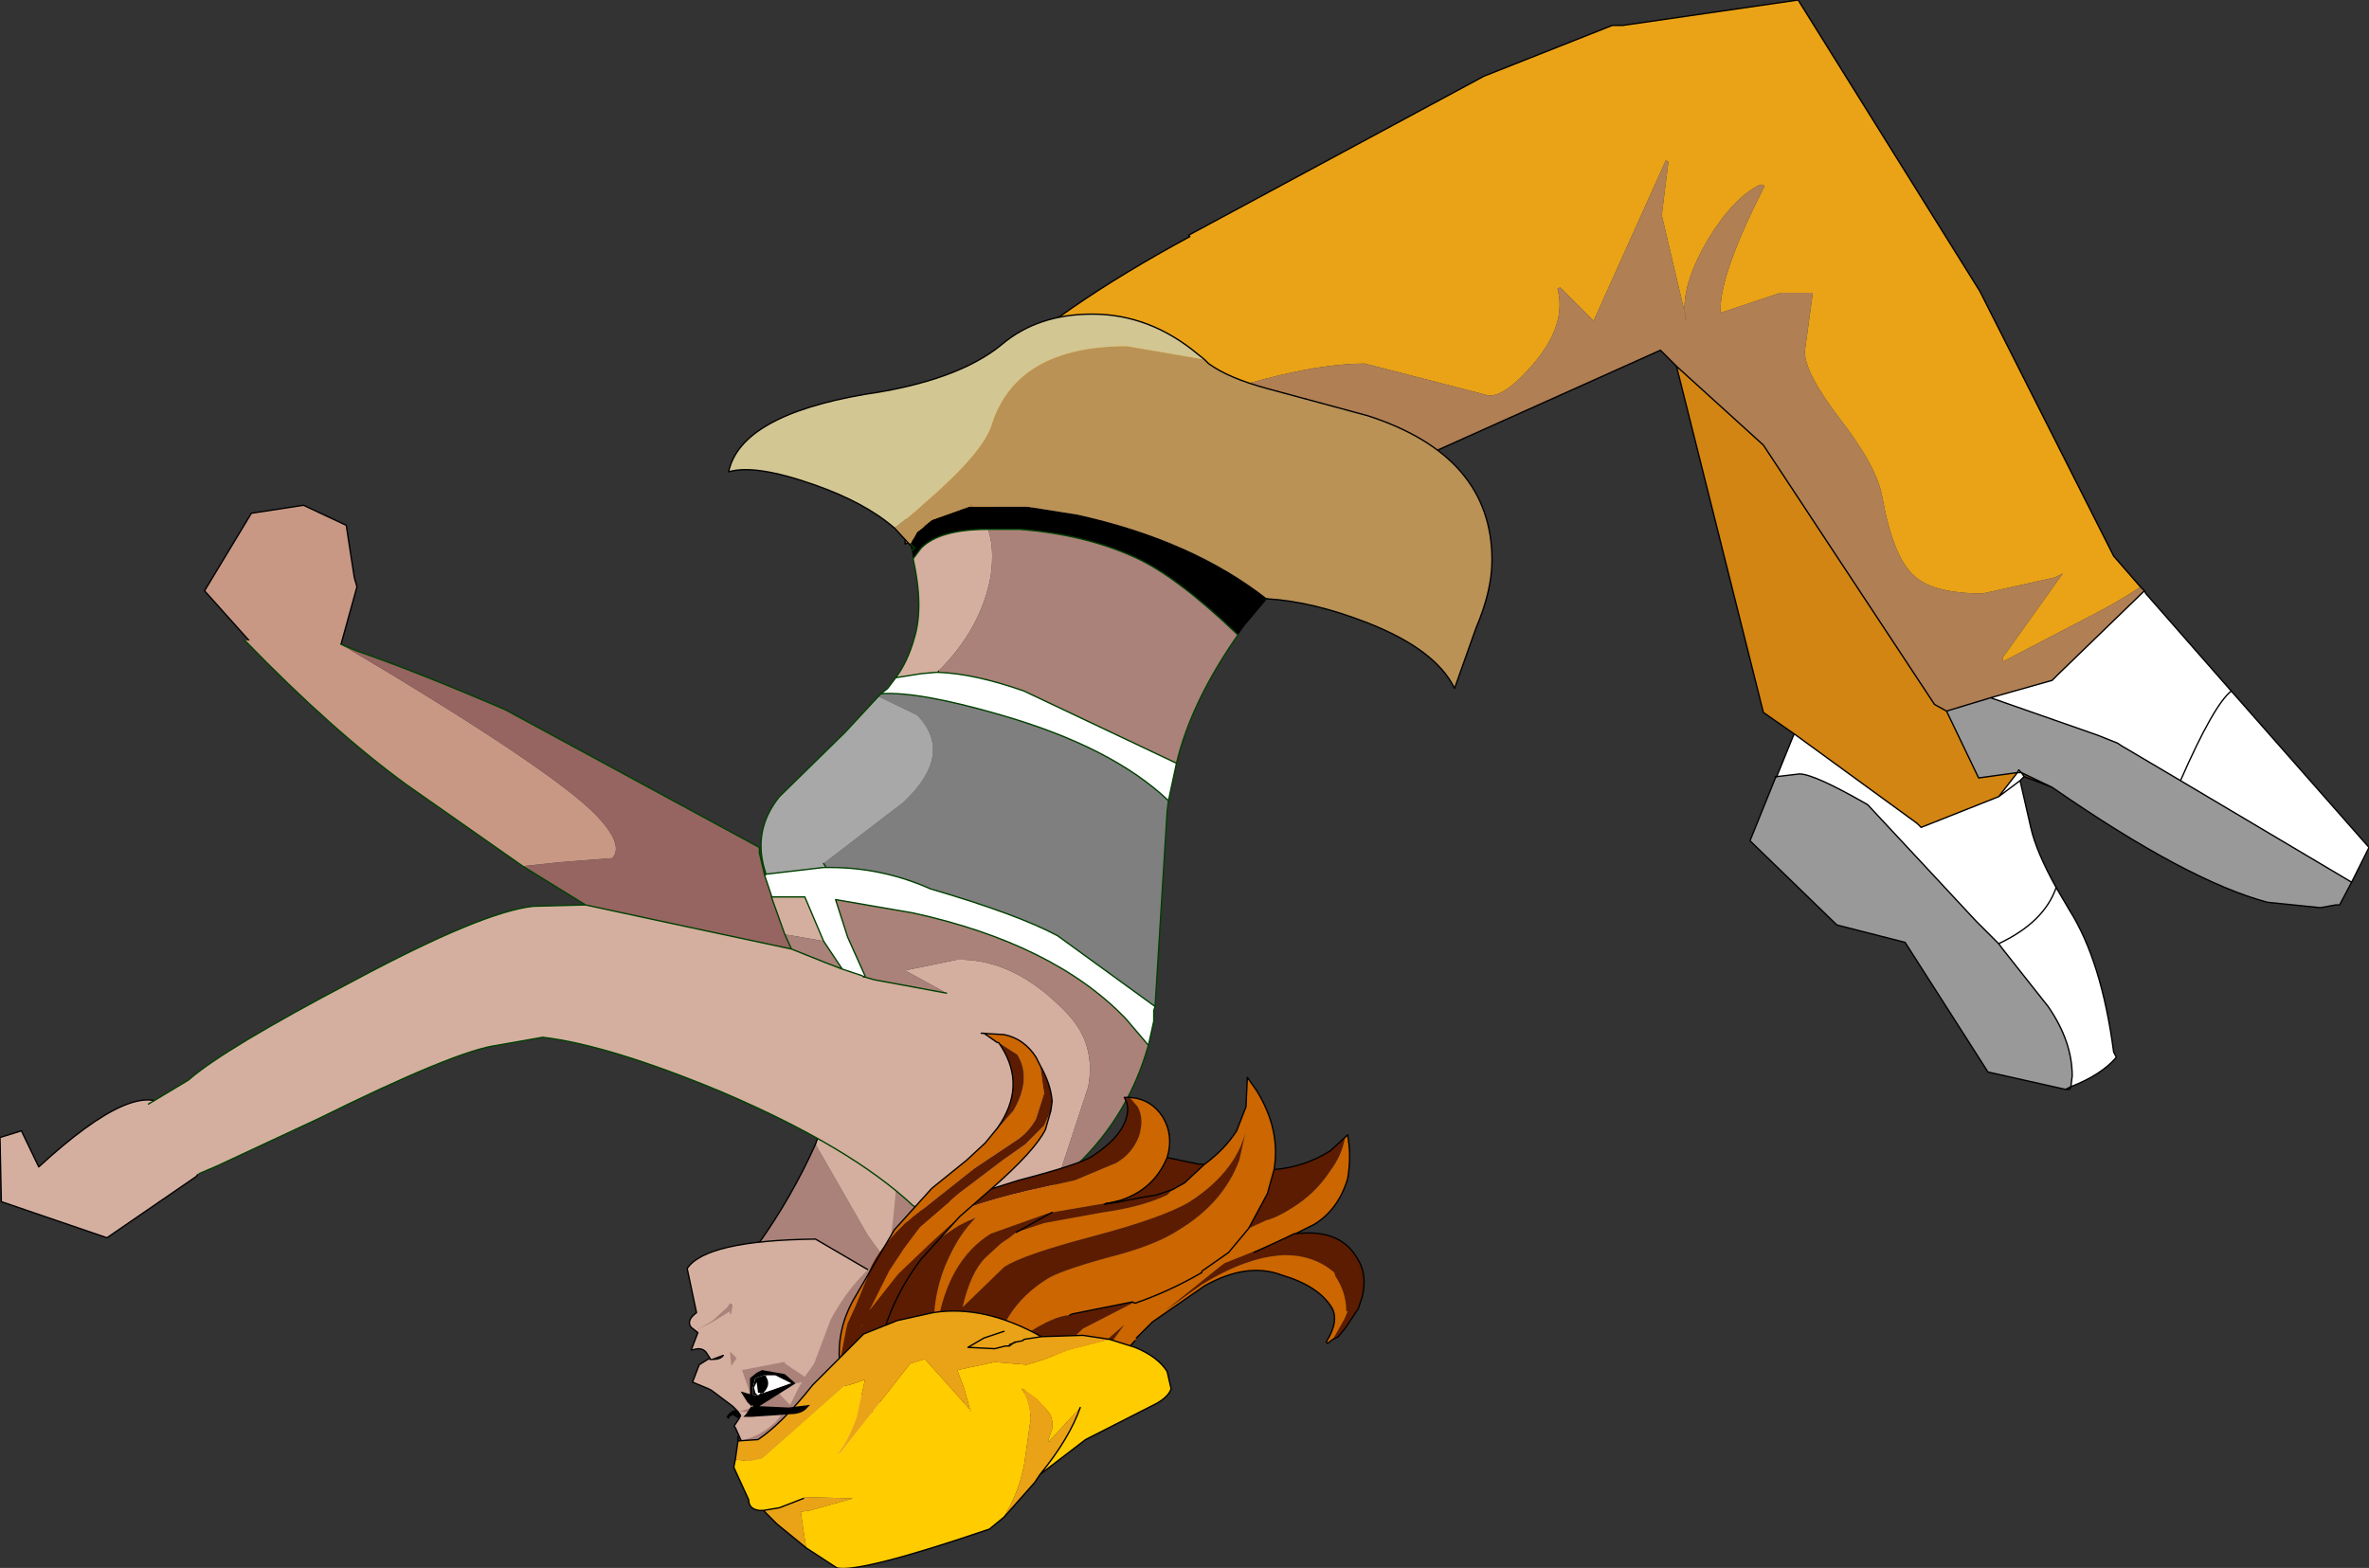
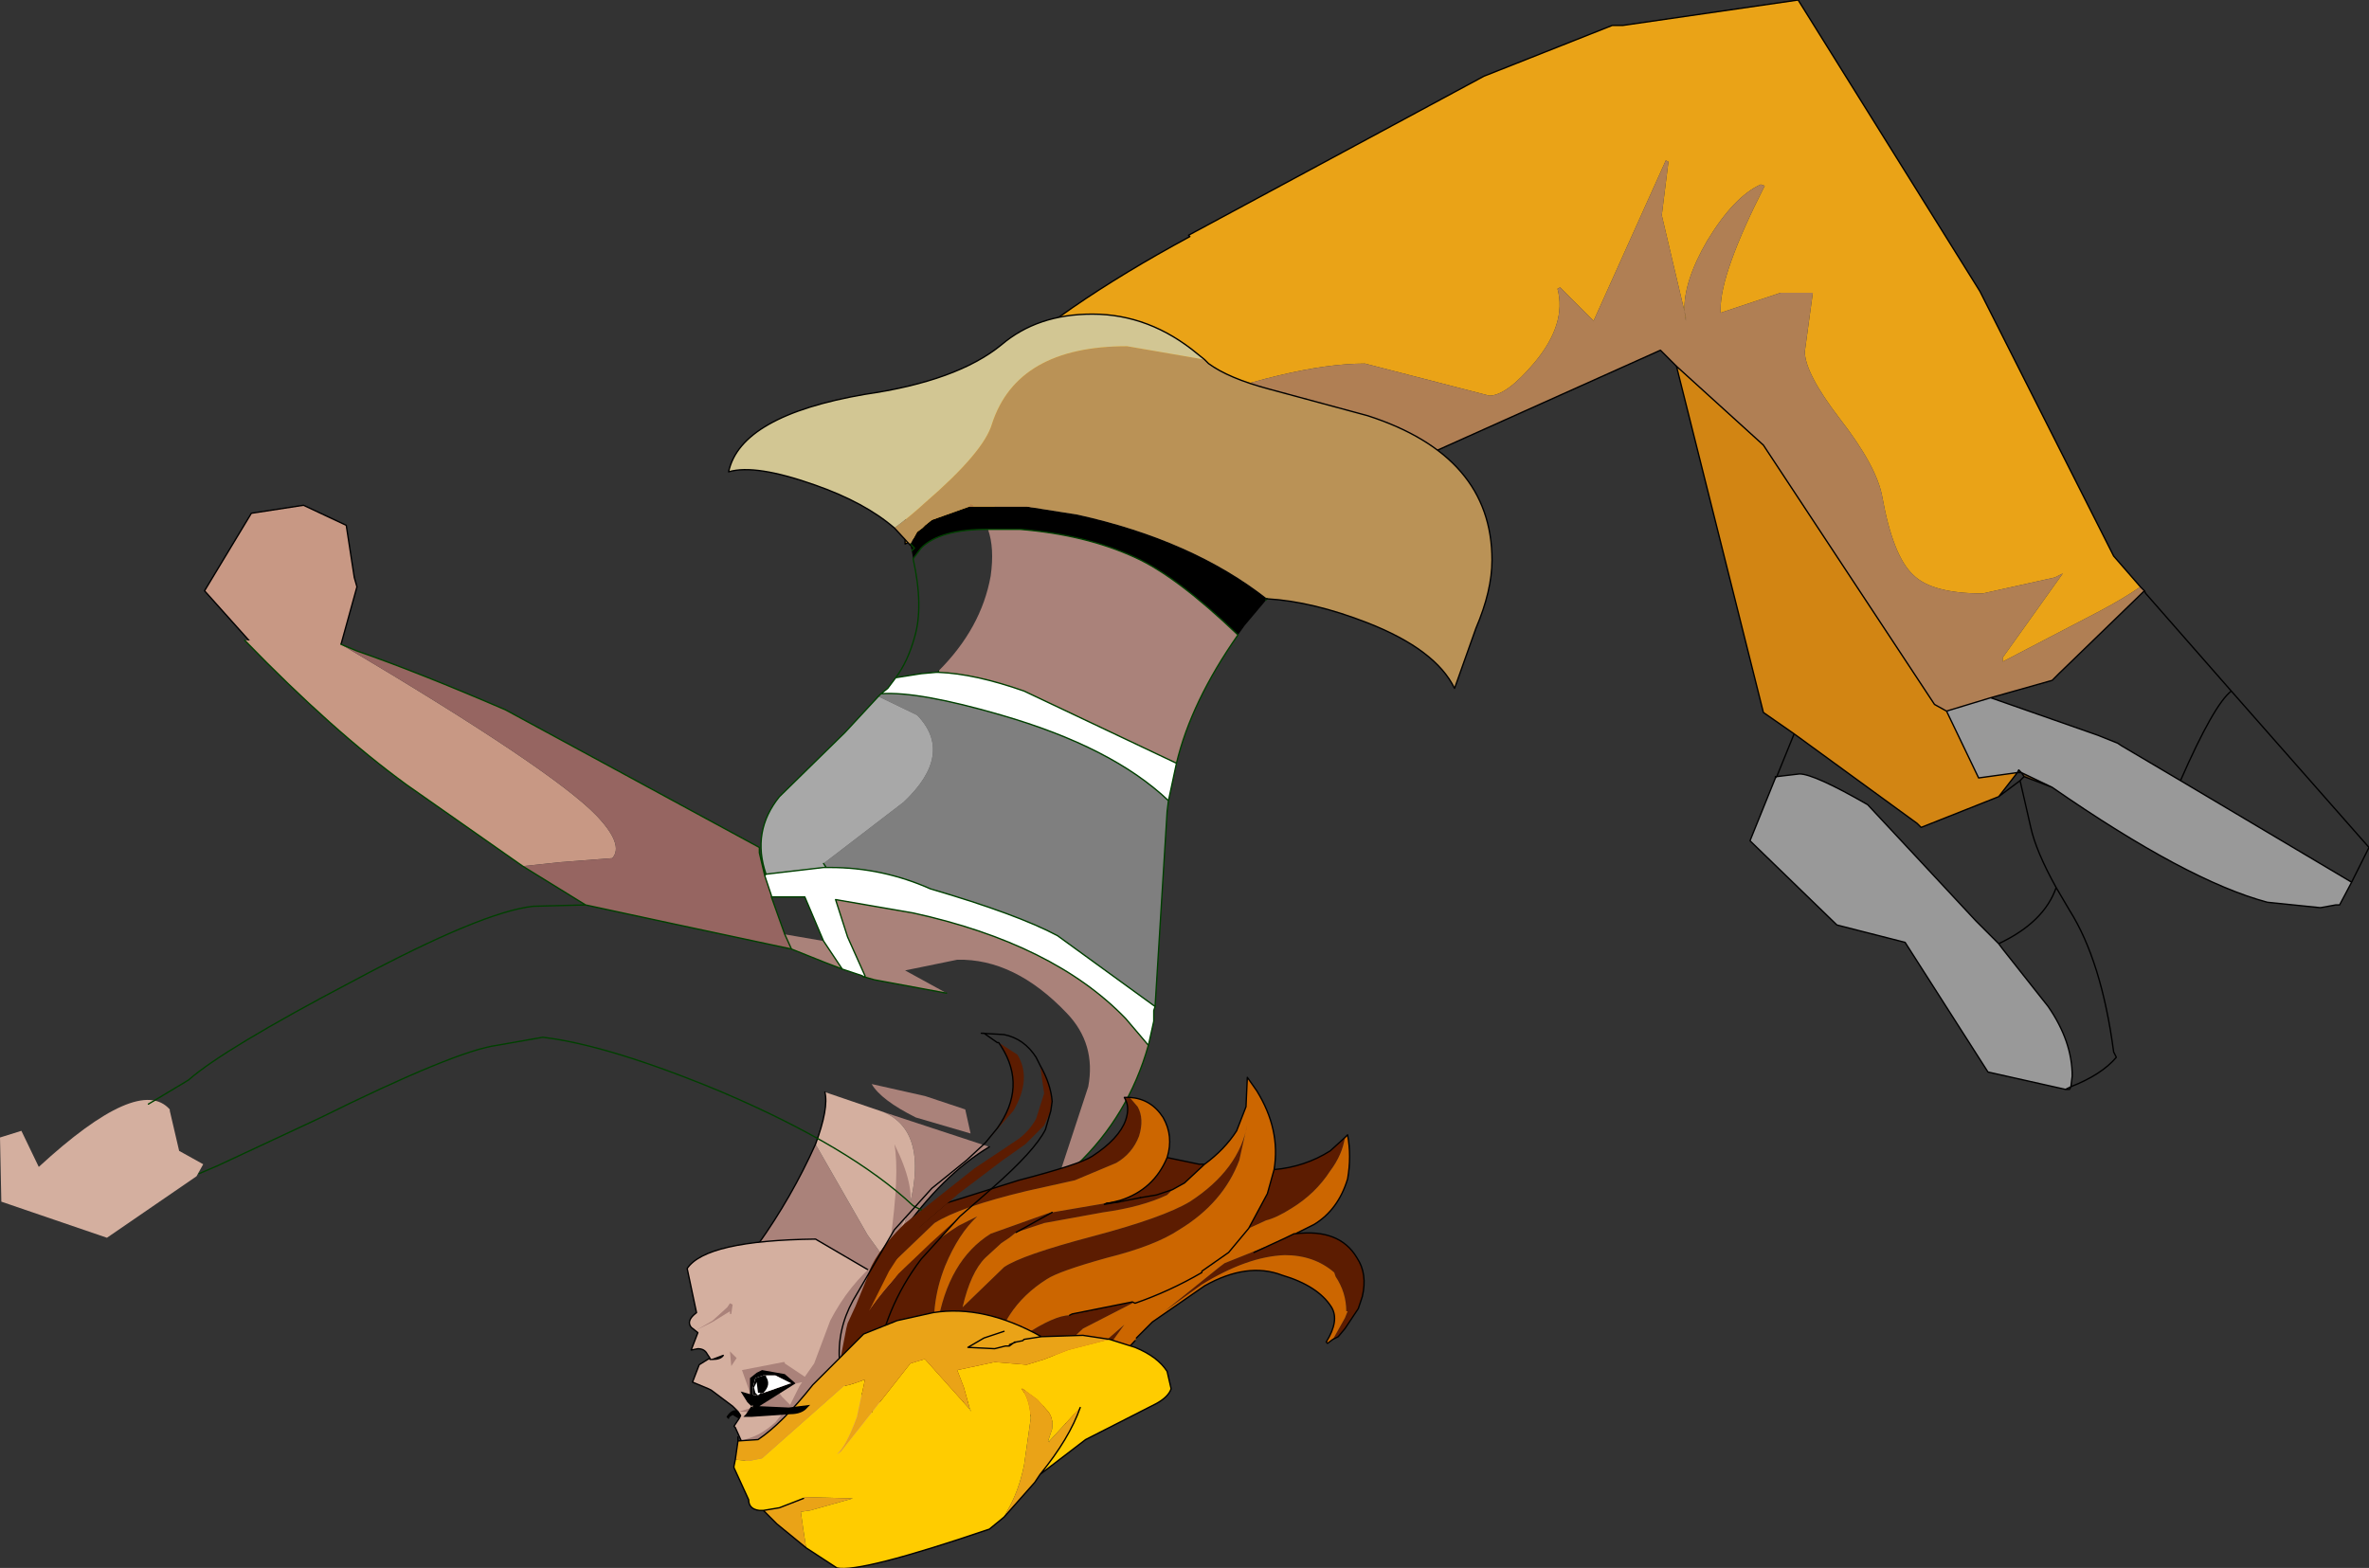
<svg xmlns="http://www.w3.org/2000/svg" height="58.65px" width="88.6px">
  <rect width="100%" height="100%" fill="#333333" stroke="none" />
  <g transform="matrix(1.0, 0.0, 0.0, 1.0, 97.55, 156.45)">
    <path d="M-63.85 -110.3 Q-62.55 -114.0 -64.5 -114.85 L-60.55 -113.55 Q-62.3 -112.5 -63.85 -110.3 M-67.05 -113.65 L-65.1 -110.25 -64.45 -109.35 -65.15 -108.15 -69.2 -109.9 Q-67.95 -111.65 -67.05 -113.65" fill="#aa827a" fill-rule="evenodd" stroke="none" />
    <path d="M-63.85 -110.3 L-64.45 -109.35 -65.1 -110.25 -67.05 -113.65 Q-66.55 -115.0 -66.7 -115.6 L-64.5 -114.85 Q-62.55 -114.0 -63.85 -110.3" fill="#d4af9f" fill-rule="evenodd" stroke="none" />
    <path d="M-64.45 -109.35 L-63.85 -110.3 Q-62.3 -112.5 -60.55 -113.55 M-64.45 -109.35 L-65.15 -108.15 -69.2 -109.9" fill="none" stroke="#000000" stroke-linecap="round" stroke-linejoin="round" stroke-width="0.05" />
    <path d="M-66.7 -115.6 Q-66.55 -115.0 -67.05 -113.65 -67.95 -111.65 -69.2 -109.9" fill="none" stroke="#000000" stroke-linecap="round" stroke-linejoin="round" stroke-width="0.05" />
    <path d="M-61.25 -114.05 L-63.3 -114.65 Q-64.6 -115.3 -64.95 -115.9 L-62.95 -115.45 -61.45 -114.95 -61.25 -114.05 M-63.55 -111.15 L-63.9 -110.45 -64.15 -110.1 Q-64.15 -110.1 -64.25 -110.05 -63.9 -112.55 -64.1 -113.65 -63.3 -112.05 -63.55 -111.15" fill="#aa827a" fill-rule="evenodd" stroke="none" />
    <path d="M-70.35 -103.45 Q-70.15 -103.75 -69.95 -103.65 L-69.85 -103.5 -69.9 -103.4 -70.15 -103.55 -70.3 -103.45 -70.35 -103.45" fill="#000000" fill-rule="evenodd" stroke="none" />
    <path d="M-68.35 -100.85 L-68.7 -101.1 -68.75 -101.15 -69.35 -101.6 -69.6 -102.05 -70.05 -103.05 -70.1 -103.1 -69.9 -103.4 -69.85 -103.5 -69.95 -103.65 -70.15 -103.85 -70.55 -104.15 -70.95 -104.45 -71.05 -104.5 -71.65 -104.75 -71.4 -105.4 -71.0 -105.65 -71.1 -105.8 Q-71.2 -106.0 -71.45 -106.0 L-71.7 -105.95 -71.45 -106.6 -71.7 -106.8 Q-71.9 -107.05 -71.5 -107.35 L-71.85 -109.0 Q-71.15 -110.05 -67.05 -110.1 L-63.8 -108.2 -64.25 -103.05 -68.35 -100.85 M-70.9 -105.6 Q-70.6 -105.6 -70.5 -105.75 L-70.9 -105.6 -71.0 -105.6 -71.0 -105.65 -71.0 -105.6 -70.9 -105.6 -70.5 -105.75 Q-70.6 -105.6 -70.9 -105.6" fill="#d4af9f" fill-rule="evenodd" stroke="none" />
    <path d="M-68.35 -100.85 L-68.45 -100.75 M-68.35 -100.85 L-64.25 -103.05 -63.8 -108.2 M-64.1 -103.15 L-64.25 -103.05" fill="none" stroke="#000000" stroke-linecap="round" stroke-linejoin="round" stroke-width="0.05" />
    <path d="M-69.9 -103.4 L-70.1 -103.1 -70.05 -103.05 -69.6 -102.05 -69.35 -101.6 -68.75 -101.15 -68.7 -101.1 -68.35 -100.85 M-63.8 -108.2 L-67.05 -110.1 Q-71.15 -110.05 -71.85 -109.0 L-71.5 -107.35 Q-71.9 -107.05 -71.7 -106.8 L-71.45 -106.6 -71.7 -105.95 -71.45 -106.0 Q-71.2 -106.0 -71.1 -105.8 L-71.0 -105.65 -71.0 -105.6 -70.9 -105.6 -70.5 -105.75 Q-70.6 -105.6 -70.9 -105.6 M-69.95 -103.65 Q-70.15 -103.75 -70.35 -103.45 L-70.3 -103.4 -70.3 -103.45 -70.15 -103.55 -69.9 -103.4 -69.85 -103.5 -69.95 -103.65 -70.15 -103.85 -70.55 -104.15 -70.95 -104.45 -71.05 -104.5 -71.65 -104.75 -71.4 -105.4 -71.0 -105.65" fill="none" stroke="#000000" stroke-linecap="round" stroke-linejoin="round" stroke-width="0.05" />
    <path d="M-70.55 -105.8 L-70.95 -105.7 -70.55 -105.8 M-70.25 -105.9 L-70.0 -105.65 -70.2 -105.35 -70.25 -105.9" fill="#aa827a" fill-rule="evenodd" stroke="none" />
    <path d="M-71.5 -106.7 L-70.9 -107.05 -70.35 -107.55 -70.25 -107.7 -70.15 -107.65 -70.2 -107.3 -70.25 -107.3 -70.25 -107.4 -70.9 -107.0 -71.5 -106.7" fill="#aa827a" fill-rule="evenodd" stroke="none" />
    <path d="M-68.5 -103.8 L-69.15 -103.6 -69.9 -103.65 -69.25 -103.85 -69.25 -104.05 -69.45 -104.25 -69.45 -104.3 -69.5 -104.35 -69.8 -105.2 -68.25 -105.5 -68.2 -105.5 -68.2 -105.45 -67.45 -104.95 -67.1 -105.45 -66.5 -107.05 Q-65.8 -108.4 -64.7 -109.3 L-63.6 -108.25 -66.4 -102.5 -69.65 -101.7 -69.85 -102.55 -69.4 -102.7 Q-69.0 -102.85 -68.55 -103.25 L-68.15 -103.75 -68.2 -103.75 -68.5 -103.8 -68.55 -103.8 -68.5 -103.8 M-67.65 -104.6 L-67.55 -104.75 -68.25 -104.6 -68.45 -104.4 -68.3 -104.2 -68.0 -103.9 -67.65 -104.6" fill="#aa827a" fill-rule="evenodd" stroke="none" />
-     <path d="M-23.1 -130.35 L-20.8 -131.0 -20.5 -131.3 -20.55 -131.25 -17.35 -134.35 -17.3 -134.25 -14.1 -130.6 Q-14.75 -130.1 -16.0 -127.25 -14.75 -130.1 -14.1 -130.6 L-8.95 -124.75 -9.6 -123.45 -9.35 -123.95 -9.6 -123.45 -16.0 -127.25 -18.2 -128.55 -18.35 -128.65 -19.1 -128.95 -23.1 -130.35 M-21.85 -127.4 L-22.0 -127.25 -21.6 -125.5 Q-21.4 -124.6 -20.65 -123.25 L-20.15 -122.4 Q-18.95 -120.5 -18.5 -117.1 L-18.4 -116.9 Q-18.95 -116.25 -20.1 -115.8 L-20.05 -116.2 Q-20.05 -117.5 -20.95 -118.8 L-22.65 -120.95 -22.8 -121.15 -23.65 -122.0 -25.65 -124.15 -27.7 -126.35 Q-29.7 -127.5 -30.25 -127.5 L-31.1 -127.4 -30.45 -129.0 -25.85 -125.65 -25.7 -125.5 -22.8 -126.65 -22.1 -127.55 -22.05 -127.65 -21.95 -127.55 -22.1 -127.55 -21.95 -127.55 -21.85 -127.4 M-20.65 -123.25 Q-21.1 -121.95 -22.8 -121.15 -21.1 -121.95 -20.65 -123.25 M-22.0 -127.25 L-22.8 -126.65 -22.0 -127.25" fill="#ffffff" fill-rule="evenodd" stroke="none" />
    <path d="M-24.75 -129.85 L-23.1 -130.35 -19.1 -128.95 -18.35 -128.65 -18.2 -128.55 -18.35 -128.65 -18.2 -128.55 -16.0 -127.25 -9.6 -123.45 -10.05 -122.6 -10.2 -122.6 -10.75 -122.5 -10.8 -122.5 -12.75 -122.7 Q-15.75 -123.5 -20.8 -127.0 L-21.95 -127.55 -22.05 -127.65 -22.1 -127.55 -23.55 -127.35 -24.75 -129.85 M-20.1 -115.8 L-20.15 -115.7 -20.3 -115.7 -23.2 -116.35 -26.3 -121.2 -28.85 -121.85 -32.1 -125.0 -31.15 -127.35 -31.1 -127.4 -30.25 -127.5 Q-29.7 -127.5 -27.7 -126.35 L-25.65 -124.15 -23.65 -122.0 -22.8 -121.15 -22.65 -120.95 -20.95 -118.8 Q-20.05 -117.5 -20.05 -116.2 L-20.1 -115.8 -20.3 -115.7 -20.1 -115.8" fill="#999999" fill-rule="evenodd" stroke="none" />
    <path d="M-17.5 -134.5 Q-18.15 -134.05 -19.1 -133.55 L-22.65 -131.7 -22.65 -131.85 -20.4 -135.0 -20.7 -134.85 -23.4 -134.25 Q-25.3 -134.25 -26.0 -134.95 -26.75 -135.65 -27.15 -137.85 -27.35 -139.0 -28.75 -140.8 -30.05 -142.5 -30.05 -143.3 L-29.75 -145.5 -30.95 -145.5 -33.2 -144.75 -33.2 -144.9 Q-33.2 -146.25 -31.55 -149.5 L-31.7 -149.55 Q-32.7 -149.1 -33.7 -147.45 -34.6 -145.9 -34.55 -144.8 L-35.4 -148.4 -35.15 -150.4 -35.25 -150.45 -37.95 -144.45 -39.2 -145.7 -39.3 -145.65 Q-38.95 -144.35 -40.15 -142.9 -41.2 -141.65 -41.85 -141.65 L-46.5 -142.85 Q-49.25 -142.85 -54.0 -141.05 -58.45 -139.4 -60.6 -137.25 -62.25 -136.9 -63.7 -136.1 L-63.7 -137.3 Q-62.95 -142.25 -53.05 -147.6 L-53.1 -147.65 -42.05 -153.6 -37.25 -155.5 -36.85 -155.5 -30.3 -156.45 -23.5 -145.55 -18.5 -135.65 -17.5 -134.5 M-34.5 -144.45 L-34.55 -144.8 -34.5 -144.6 -34.5 -144.45" fill="#eaa317" fill-rule="evenodd" stroke="none" />
    <path d="M-20.8 -127.0 L-21.85 -127.4 -21.95 -127.55 -20.8 -127.0" fill="#694920" fill-rule="evenodd" stroke="none" />
    <path d="M-60.6 -137.25 Q-58.45 -139.4 -54.0 -141.05 -49.25 -142.85 -46.5 -142.85 L-41.85 -141.65 Q-41.2 -141.65 -40.15 -142.9 -38.95 -144.35 -39.3 -145.65 L-39.2 -145.7 -37.95 -144.45 -35.25 -150.45 -35.15 -150.4 -35.4 -148.4 -34.55 -144.8 Q-34.6 -145.9 -33.7 -147.45 -32.7 -149.1 -31.7 -149.55 L-31.55 -149.5 Q-33.2 -146.25 -33.2 -144.9 L-33.2 -144.75 -30.95 -145.5 -29.75 -145.5 -30.05 -143.3 Q-30.05 -142.5 -28.75 -140.8 -27.35 -139.0 -27.15 -137.85 -26.75 -135.65 -26.0 -134.95 -25.3 -134.25 -23.4 -134.25 L-20.7 -134.85 -20.4 -135.0 -22.65 -131.85 -22.65 -131.7 -19.1 -133.55 Q-18.15 -134.05 -17.5 -134.5 L-17.4 -134.4 -17.35 -134.35 -20.55 -131.25 -20.5 -131.3 -20.8 -131.0 -23.1 -130.35 -24.75 -129.85 -25.2 -130.1 -31.6 -139.8 -34.85 -142.75 -35.45 -143.35 -46.6 -138.35 -46.7 -138.55 -47.55 -138.65 -54.8 -137.5 -57.5 -137.6 -60.6 -137.25 M-34.5 -144.45 L-34.5 -144.6 -34.55 -144.8 -34.5 -144.45" fill="#b07f54" fill-rule="evenodd" stroke="none" />
    <path d="M-34.85 -142.75 L-31.6 -139.8 -25.2 -130.1 -24.75 -129.85 -23.55 -127.35 -22.1 -127.55 -22.8 -126.65 -25.7 -125.5 -25.85 -125.65 -30.45 -129.0 -31.6 -129.8 -34.85 -142.75" fill="#d28513" fill-rule="evenodd" stroke="none" />
    <path d="M-17.5 -134.5 L-18.5 -135.65 -23.5 -145.55 -30.3 -156.45 -36.85 -155.5 -37.25 -155.5 -42.05 -153.6 -53.1 -147.65 -53.05 -147.6 Q-62.95 -142.25 -63.7 -137.3 L-63.7 -136.1 Q-62.25 -136.9 -60.6 -137.25 L-57.5 -137.6 -54.8 -137.5 -47.55 -138.65 -46.7 -138.55 -46.6 -138.35 -35.45 -143.35 -34.85 -142.75 M-17.35 -134.35 L-17.4 -134.4 -17.5 -134.5" fill="none" stroke="#000000" stroke-linecap="round" stroke-linejoin="round" stroke-width="0.05" />
    <path d="M-34.85 -142.75 L-31.6 -139.8 -25.2 -130.1 -24.75 -129.85 -23.1 -130.35 -20.8 -131.0 -20.5 -131.3 -20.55 -131.25 -17.35 -134.35 -17.3 -134.25 -14.1 -130.6 -8.95 -124.75 -9.6 -123.45 -10.05 -122.6 -10.2 -122.6 -10.75 -122.5 -10.8 -122.5 -12.75 -122.7 Q-15.75 -123.5 -20.8 -127.0 L-21.85 -127.4 -22.0 -127.25 -21.6 -125.5 Q-21.4 -124.6 -20.65 -123.25 L-20.15 -122.4 Q-18.95 -120.5 -18.5 -117.1 L-18.4 -116.9 Q-18.95 -116.25 -20.1 -115.8 L-20.15 -115.7 -20.3 -115.7 -23.2 -116.35 -26.3 -121.2 -28.85 -121.85 -32.1 -125.0 -31.15 -127.35 -31.15 -127.4 -31.1 -127.4 -30.45 -129.0 -31.6 -129.8 -34.85 -142.75 M-18.2 -128.55 L-18.35 -128.65 -18.2 -128.55 -16.0 -127.25 Q-14.75 -130.1 -14.1 -130.6 M-18.35 -128.65 L-19.1 -128.95 -23.1 -130.35 M-31.1 -127.4 L-31.15 -127.35 M-22.8 -126.65 L-25.7 -125.5 -25.85 -125.65 -30.45 -129.0 M-31.1 -127.4 L-30.25 -127.5 Q-29.7 -127.5 -27.7 -126.35 L-25.65 -124.15 -23.65 -122.0 -22.8 -121.15 Q-21.1 -121.95 -20.65 -123.25 M-21.95 -127.55 L-22.05 -127.65 -22.1 -127.55 -21.95 -127.55 -20.8 -127.0 M-21.85 -127.4 L-21.95 -127.55 M-24.75 -129.85 L-23.55 -127.35 -22.1 -127.55 -22.8 -126.65 -22.0 -127.25 M-20.1 -115.8 L-20.05 -116.2 Q-20.05 -117.5 -20.95 -118.8 L-22.65 -120.95 -22.8 -121.15 M-20.3 -115.7 L-20.1 -115.8 M-9.6 -123.45 L-9.35 -123.95 -9.6 -123.45 -16.0 -127.25" fill="none" stroke="#000000" stroke-linecap="round" stroke-linejoin="round" stroke-width="0.05" />
    <path d="M-97.5 -111.5 L-97.55 -113.9 -96.75 -114.15 -96.1 -112.8 Q-92.35 -116.25 -91.2 -114.95 L-91.2 -114.9 -90.85 -113.4 -89.95 -112.9 -90.2 -112.45 -93.55 -110.15 -97.5 -111.5" fill="#d4af9f" fill-rule="evenodd" stroke="none" />
    <path d="M-88.2 -132.45 L-89.9 -134.35 -88.15 -137.25 -86.2 -137.55 -84.6 -136.8 -84.3 -134.85 -84.2 -134.5 -84.85 -132.15 -88.2 -132.45" fill="#c89884" fill-rule="evenodd" stroke="none" />
-     <path d="M-97.5 -111.5 L-97.55 -113.9 -96.75 -114.15 -96.1 -112.8 Q-92.35 -116.25 -91.2 -114.95 L-91.2 -114.9 -90.85 -113.4 -89.95 -112.9 -90.2 -112.45 -93.55 -110.15 -97.5 -111.5" fill="none" stroke="#000000" stroke-linecap="round" stroke-linejoin="round" stroke-width="0.05" />
    <path d="M-88.2 -132.45 L-89.9 -134.35 -88.15 -137.25 -86.2 -137.55 -84.6 -136.8 -84.3 -134.85 -84.2 -134.5 -84.85 -132.15" fill="none" stroke="#000000" stroke-linecap="round" stroke-linejoin="round" stroke-width="0.05" />
    <path d="M-53.55 -127.9 L-53.85 -126.5 Q-55.95 -128.5 -60.1 -129.7 -63.2 -130.6 -64.6 -130.5 L-64.35 -130.7 -64.05 -131.1 -63.1 -131.25 -62.55 -131.3 -62.45 -131.3 Q-61.1 -131.25 -59.25 -130.6 L-53.55 -127.9 M-54.35 -118.8 L-54.4 -118.65 -54.4 -118.25 -54.6 -117.35 -55.45 -118.35 Q-58.15 -121.15 -63.4 -122.3 L-66.3 -122.8 -65.85 -121.4 -65.2 -119.95 -65.25 -119.9 -65.3 -119.95 -66.05 -120.2 -66.75 -121.25 -67.45 -122.9 -68.7 -122.9 -68.7 -122.95 -68.95 -123.7 -68.9 -123.75 -66.75 -124.0 -66.65 -124.0 -66.5 -124.0 Q-64.55 -124.0 -62.75 -123.2 -59.5 -122.25 -58.0 -121.45 L-54.35 -118.8" fill="#ffffff" fill-rule="evenodd" stroke="none" />
    <path d="M-63.5 -136.1 L-63.25 -136.55 -63.05 -136.7 -62.95 -136.8 -62.7 -137.0 -61.3 -137.5 -61.15 -137.5 -59.15 -137.5 -57.25 -137.2 Q-52.95 -136.25 -50.15 -134.05 L-50.2 -134.05 -50.2 -134.0 -51.0 -133.05 -51.25 -132.7 Q-53.55 -134.9 -55.1 -135.6 -56.95 -136.45 -59.4 -136.65 L-60.2 -136.65 -60.6 -136.65 Q-62.4 -136.65 -63.1 -135.95 L-63.4 -135.55 -63.45 -135.85 -63.5 -136.05 -63.5 -136.1 -63.35 -135.95 -63.45 -135.85 -63.35 -135.95 -63.5 -136.1" fill="#000000" fill-rule="evenodd" stroke="none" />
-     <path d="M-58.05 -112.15 Q-60.85 -109.9 -63.4 -111.35 -65.75 -113.55 -70.55 -115.6 -74.75 -117.35 -77.25 -117.65 L-78.95 -117.35 Q-80.5 -117.15 -85.65 -114.6 L-89.4 -112.85 -90.1 -112.55 -90.45 -112.45 Q-91.55 -112.2 -92.1 -112.8 L-92.3 -113.1 -92.75 -113.35 Q-93.2 -113.85 -92.7 -114.4 L-92.0 -115.15 -90.5 -116.05 Q-89.2 -117.2 -84.35 -119.75 -79.5 -122.35 -77.6 -122.55 L-75.65 -122.6 -72.4 -121.9 -67.95 -120.95 -66.7 -120.45 -66.05 -120.2 -65.3 -119.95 -65.25 -119.9 -65.2 -119.9 -64.85 -119.8 -62.15 -119.3 -63.7 -120.15 -61.75 -120.55 Q-59.6 -120.6 -57.65 -118.55 -56.55 -117.4 -56.85 -115.8 L-58.05 -112.15 M-64.05 -131.1 Q-63.6 -131.7 -63.35 -132.6 -63.0 -133.75 -63.4 -135.55 L-63.1 -135.95 Q-62.4 -136.65 -60.6 -136.65 -60.35 -135.95 -60.5 -134.9 -60.85 -132.95 -62.45 -131.35 L-62.45 -131.3 -62.55 -131.3 -63.1 -131.25 -64.05 -131.1 M-66.75 -121.25 L-68.2 -121.5 -68.7 -122.9 -67.45 -122.9 -66.75 -121.25" fill="#d4af9f" fill-rule="evenodd" stroke="none" />
    <path d="M-78.0 -124.05 L-82.35 -127.1 Q-85.1 -129.1 -88.4 -132.5 L-84.8 -132.35 Q-76.95 -127.7 -75.25 -125.95 -74.2 -124.85 -74.65 -124.35 L-76.6 -124.2 -78.0 -124.05" fill="#c89884" fill-rule="evenodd" stroke="none" />
    <path d="M-75.65 -122.6 L-78.0 -124.05 -76.6 -124.2 -74.65 -124.35 Q-74.2 -124.85 -75.25 -125.95 -76.95 -127.7 -84.8 -132.35 L-84.2 -132.1 Q-81.9 -131.3 -78.65 -129.9 L-69.15 -124.75 -69.15 -124.55 -68.95 -123.7 -68.7 -122.95 -68.7 -122.9 -68.2 -121.5 -67.95 -120.95 -72.4 -121.9 -75.65 -122.6" fill="#966561" fill-rule="evenodd" stroke="none" />
    <path d="M-51.25 -132.7 Q-53.0 -130.2 -53.55 -127.9 L-59.25 -130.6 Q-61.1 -131.25 -62.45 -131.3 L-62.45 -131.35 Q-60.85 -132.95 -60.5 -134.9 -60.35 -135.95 -60.6 -136.65 L-60.2 -136.65 -59.4 -136.65 Q-56.95 -136.45 -55.1 -135.6 -53.55 -134.9 -51.25 -132.7 M-54.6 -117.35 Q-55.35 -114.7 -57.3 -112.85 L-58.05 -112.15 -56.85 -115.8 Q-56.55 -117.4 -57.65 -118.55 -59.6 -120.6 -61.75 -120.55 L-63.7 -120.15 -62.15 -119.3 -64.85 -119.8 -65.2 -119.9 -65.2 -119.95 -65.85 -121.4 -66.3 -122.8 -63.4 -122.3 Q-58.15 -121.15 -55.45 -118.35 L-54.6 -117.35 M-66.05 -120.2 L-66.7 -120.45 -67.95 -120.95 -68.2 -121.5 -66.75 -121.25 -66.05 -120.2" fill="#aa827a" fill-rule="evenodd" stroke="none" />
    <path d="M-53.85 -126.5 L-53.9 -126.1 -54.35 -118.8 -58.0 -121.45 Q-59.5 -122.25 -62.75 -123.2 -64.55 -124.0 -66.5 -124.0 L-66.65 -124.0 -66.75 -124.15 -63.75 -126.45 Q-61.85 -128.25 -63.25 -129.7 L-64.7 -130.4 -64.6 -130.5 Q-63.2 -130.6 -60.1 -129.7 -55.95 -128.5 -53.85 -126.5" fill="#7f7f7f" fill-rule="evenodd" stroke="none" />
    <path d="M-61.3 -137.5 L-61.25 -137.6 -61.15 -137.55 -61.15 -137.5 -61.3 -137.5" fill="#b07f54" fill-rule="evenodd" stroke="none" />
    <path d="M-68.9 -123.75 Q-69.45 -125.35 -68.4 -126.65 L-65.95 -129.05 -64.7 -130.4 -63.25 -129.7 Q-61.85 -128.25 -63.75 -126.45 L-66.75 -124.15 -66.65 -124.0 -66.75 -124.0 -68.9 -123.75" fill="#a8a8a8" fill-rule="evenodd" stroke="none" />
    <path d="M-52.5 -143.0 L-52.35 -142.85 Q-51.6 -142.3 -50.1 -141.9 L-46.4 -140.9 Q-41.75 -139.4 -41.75 -135.5 -41.75 -134.35 -42.35 -132.95 L-43.15 -130.7 Q-43.85 -132.15 -46.4 -133.15 -48.45 -133.95 -50.15 -134.05 -52.95 -136.25 -57.25 -137.2 L-59.15 -137.5 -61.15 -137.5 -61.15 -137.55 -61.25 -137.6 -61.3 -137.5 -62.7 -137.0 -62.95 -136.8 -63.05 -136.7 -63.25 -136.55 -63.5 -136.1 -63.5 -136.05 -64.1 -136.7 Q-63.55 -137.1 -62.95 -137.65 -60.75 -139.55 -60.45 -140.6 -59.5 -143.5 -55.4 -143.5 L-52.5 -143.0" fill="#ba9256" fill-rule="evenodd" stroke="none" />
    <path d="M-52.5 -143.0 L-55.4 -143.5 Q-59.5 -143.5 -60.45 -140.6 -60.75 -139.55 -62.95 -137.65 -63.55 -137.1 -64.1 -136.7 -65.2 -137.65 -67.05 -138.3 -69.3 -139.1 -70.3 -138.8 -69.85 -140.9 -65.2 -141.7 -61.75 -142.2 -60.1 -143.55 -58.75 -144.7 -56.7 -144.7 -54.55 -144.7 -52.75 -143.2 L-52.5 -143.0" fill="#d2c693" fill-rule="evenodd" stroke="none" />
    <path d="M-50.2 -134.05 L-50.2 -134.0 M-51.25 -132.7 Q-53.0 -130.2 -53.55 -127.9 L-53.85 -126.5 -53.9 -126.1 -54.35 -118.8 -54.4 -118.65 -54.4 -118.25 -54.6 -117.35 Q-55.35 -114.7 -57.3 -112.85 L-58.05 -112.15 Q-60.85 -109.9 -63.4 -111.35 -65.75 -113.55 -70.55 -115.6 -74.75 -117.35 -77.25 -117.65 L-78.95 -117.35 Q-80.5 -117.15 -85.65 -114.6 L-89.4 -112.85 -90.1 -112.55 M-92.0 -115.15 L-90.5 -116.05 Q-89.2 -117.2 -84.35 -119.75 -79.5 -122.35 -77.6 -122.55 L-75.65 -122.6 -78.0 -124.05 -82.35 -127.1 Q-85.1 -129.1 -88.4 -132.5 M-84.8 -132.35 L-84.2 -132.1 Q-81.9 -131.3 -78.65 -129.9 L-69.15 -124.75 -69.15 -124.55 -68.95 -123.7 -68.9 -123.75 Q-69.45 -125.35 -68.4 -126.65 L-65.95 -129.05 -64.7 -130.4 -64.6 -130.5 -64.35 -130.7 -64.05 -131.1 Q-63.6 -131.7 -63.35 -132.6 -63.0 -133.75 -63.4 -135.55 L-63.1 -135.95 Q-62.4 -136.65 -60.6 -136.65 L-60.2 -136.65 -59.4 -136.65 Q-56.95 -136.45 -55.1 -135.6 -53.55 -134.9 -51.25 -132.7 M-62.45 -131.35 L-62.45 -131.3 Q-61.1 -131.25 -59.25 -130.6 L-53.55 -127.9 M-53.85 -126.5 Q-55.95 -128.5 -60.1 -129.7 -63.2 -130.6 -64.6 -130.5 M-50.15 -134.05 L-50.2 -134.05 M-63.45 -135.85 L-63.35 -135.95 -63.5 -136.1 M-64.05 -131.1 L-63.1 -131.25 -62.55 -131.3 -62.45 -131.3 M-68.9 -123.75 L-66.75 -124.0 -66.65 -124.0 -66.75 -124.15 M-66.65 -124.0 L-66.5 -124.0 Q-64.55 -124.0 -62.75 -123.2 -59.5 -122.25 -58.0 -121.45 L-54.35 -118.8 M-65.25 -119.9 L-65.2 -119.9 -65.2 -119.95 -65.25 -119.9 -65.3 -119.95 -66.05 -120.2 -66.7 -120.45 -67.95 -120.95 -72.4 -121.9 -75.65 -122.6 M-65.2 -119.9 L-64.85 -119.8 -62.15 -119.3 M-65.2 -119.95 L-65.85 -121.4 -66.3 -122.8 -63.4 -122.3 Q-58.15 -121.15 -55.45 -118.35 L-54.6 -117.35 M-66.75 -121.25 L-67.45 -122.9 -68.7 -122.9 -68.2 -121.5 -67.95 -120.95 M-68.95 -123.7 L-68.7 -122.95 -68.7 -122.9 M-66.05 -120.2 L-66.75 -121.25" fill="none" stroke="#004000" stroke-linecap="round" stroke-linejoin="round" stroke-width="0.05" />
    <path d="M-50.15 -134.05 Q-48.45 -133.95 -46.4 -133.15 -43.85 -132.15 -43.15 -130.7 L-42.35 -132.95 Q-41.75 -134.35 -41.75 -135.5 -41.75 -139.4 -46.4 -140.9 L-50.1 -141.9 Q-51.6 -142.3 -52.35 -142.85 L-52.5 -143.0 -52.75 -143.2 Q-54.55 -144.7 -56.7 -144.7 -58.75 -144.7 -60.1 -143.55 -61.75 -142.2 -65.2 -141.7 -69.85 -140.9 -70.3 -138.8 -69.3 -139.1 -67.05 -138.3 -65.2 -137.65 -64.1 -136.7 L-63.5 -136.05 M-50.15 -134.05 L-50.2 -134.05 Z" fill="none" stroke="#000000" stroke-linecap="round" stroke-linejoin="round" stroke-width="0.05" />
    <path d="M-49.15 -110.3 L-49.1 -110.3 Q-47.45 -110.5 -46.8 -109.4 -46.4 -108.8 -46.6 -107.95 L-46.75 -107.5 -47.25 -106.75 -47.5 -106.45 -47.7 -106.35 -47.25 -107.15 -47.15 -107.4 -47.2 -107.4 Q-47.2 -108.1 -47.6 -108.7 L-47.65 -108.85 Q-48.4 -109.5 -49.5 -109.5 -50.9 -109.45 -52.6 -108.4 L-54.0 -107.4 -51.95 -109.05 -51.75 -109.2 -50.0 -109.9 Q-49.45 -110.15 -49.15 -110.3 M-57.4 -103.35 L-57.45 -103.15 -58.5 -103.35 -58.85 -103.45 -57.8 -104.9 -55.5 -106.9 -56.8 -105.1 Q-57.3 -104.15 -57.4 -103.35 M-59.55 -103.7 L-60.05 -103.85 -61.4 -104.0 -62.2 -104.1 -62.4 -104.1 -62.6 -104.15 -62.75 -104.2 -64.2 -104.15 -65.1 -103.9 Q-65.8 -105.15 -65.6 -106.55 L-65.2 -107.2 Q-63.9 -109.2 -61.7 -110.6 L-61.0 -110.95 Q-61.7 -110.3 -62.2 -109.1 -62.8 -107.6 -62.55 -106.0 L-62.5 -106.85 Q-62.1 -109.3 -60.5 -110.3 L-58.4 -111.05 -58.2 -111.1 -56.15 -111.45 -56.1 -111.45 -55.65 -111.5 -56.25 -111.4 -55.65 -111.55 Q-54.4 -111.95 -53.9 -113.15 L-52.7 -112.9 -52.5 -112.9 -53.25 -112.2 -53.7 -111.95 -53.9 -111.75 Q-54.85 -111.3 -56.3 -111.1 L-58.5 -110.7 -59.55 -110.35 -59.8 -110.15 -60.1 -109.95 -60.7 -109.4 Q-61.25 -108.85 -61.55 -107.55 L-60.0 -109.05 Q-59.35 -109.5 -56.7 -110.2 -54.05 -110.9 -53.05 -111.5 -51.2 -112.7 -50.9 -114.4 L-51.2 -113.05 Q-51.8 -111.45 -53.45 -110.45 -54.35 -109.85 -56.15 -109.4 -57.95 -108.9 -58.4 -108.6 -60.15 -107.5 -60.45 -105.45 L-60.25 -105.6 -59.25 -106.5 Q-58.1 -107.25 -57.55 -107.25 -57.45 -107.3 -57.45 -107.3 L-55.2 -107.75 -55.2 -107.7 -57.05 -106.75 -58.9 -105.0 -59.55 -103.7 M-47.25 -113.9 Q-47.35 -113.25 -47.8 -112.65 -48.35 -111.8 -49.25 -111.25 -49.8 -110.9 -50.2 -110.8 L-50.85 -110.5 -50.15 -111.8 -49.9 -112.7 Q-48.75 -112.8 -47.8 -113.4 L-47.25 -113.9 M-50.65 -109.6 L-50.0 -109.9 -50.65 -109.6 M-64.95 -108.45 L-63.85 -110.0 -62.15 -111.45 -59.45 -112.3 Q-57.15 -112.9 -56.7 -113.2 -55.7 -113.85 -55.45 -114.55 -55.3 -115.0 -55.45 -115.3 L-55.5 -115.4 -55.3 -115.4 -55.0 -115.05 Q-54.75 -114.6 -54.95 -113.95 -55.2 -113.3 -55.8 -112.95 L-57.35 -112.3 -59.15 -111.9 Q-61.65 -111.3 -62.6 -110.7 L-64.95 -108.45 M-59.55 -110.35 L-58.2 -111.1 -59.55 -110.35 M-53.7 -111.95 L-54.3 -111.75 -54.9 -111.65 -54.3 -111.75 -53.7 -111.95 M-54.9 -111.65 L-55.65 -111.5 -54.9 -111.65" fill="#5c1c01" fill-rule="evenodd" stroke="none" />
    <path d="M-47.7 -106.35 L-47.9 -106.2 -47.95 -106.25 Q-47.45 -107.05 -47.75 -107.55 -48.25 -108.35 -49.6 -108.75 -50.9 -109.25 -52.5 -108.35 L-54.45 -107.0 -55.05 -106.4 -55.1 -106.3 -55.75 -105.6 -57.4 -103.35 Q-57.3 -104.15 -56.8 -105.1 L-55.5 -106.9 -57.8 -104.9 -58.85 -103.45 -59.55 -103.7 -58.9 -105.0 -57.05 -106.75 -55.2 -107.7 -55.2 -107.75 -55.1 -107.7 Q-53.8 -108.15 -52.6 -108.85 L-52.6 -108.9 -51.6 -109.6 -50.85 -110.5 -51.6 -109.6 -52.6 -108.9 -52.6 -108.85 Q-53.8 -108.15 -55.1 -107.7 L-55.2 -107.75 -57.45 -107.3 Q-57.45 -107.3 -57.55 -107.25 -58.1 -107.25 -59.25 -106.5 L-60.25 -105.6 -60.45 -105.45 Q-60.15 -107.5 -58.4 -108.6 -57.95 -108.9 -56.15 -109.4 -54.35 -109.85 -53.45 -110.45 -51.8 -111.45 -51.2 -113.05 L-50.9 -114.4 Q-51.2 -112.7 -53.05 -111.5 -54.05 -110.9 -56.7 -110.2 -59.35 -109.5 -60.0 -109.05 L-61.55 -107.55 Q-61.25 -108.85 -60.7 -109.4 L-60.1 -109.95 -59.8 -110.15 -59.55 -110.35 -58.5 -110.7 -56.3 -111.1 Q-54.85 -111.3 -53.9 -111.75 L-53.7 -111.95 -53.25 -112.2 -52.5 -112.9 Q-51.75 -113.45 -51.3 -114.15 L-50.95 -115.05 -50.9 -116.15 -50.55 -115.65 Q-49.65 -114.2 -49.9 -112.7 L-50.15 -111.8 -50.85 -110.5 -50.2 -110.8 Q-49.8 -110.9 -49.25 -111.25 -48.35 -111.8 -47.8 -112.65 -47.35 -113.25 -47.25 -113.9 L-47.15 -114.0 Q-47.0 -113.2 -47.15 -112.35 -47.5 -111.2 -48.4 -110.65 L-49.1 -110.3 -49.15 -110.3 Q-49.45 -110.15 -50.0 -109.9 L-51.75 -109.2 -51.95 -109.05 -54.0 -107.4 -52.6 -108.4 Q-50.9 -109.45 -49.5 -109.5 -48.4 -109.5 -47.65 -108.85 L-47.6 -108.7 Q-47.2 -108.1 -47.2 -107.4 L-47.15 -107.4 -47.25 -107.15 -47.7 -106.35 M-65.6 -106.55 L-65.1 -108.1 -64.95 -108.45 -62.6 -110.7 Q-61.65 -111.3 -59.15 -111.9 L-57.35 -112.3 -55.8 -112.95 Q-55.2 -113.3 -54.95 -113.95 -54.75 -114.6 -55.0 -115.05 L-55.3 -115.4 Q-54.5 -115.35 -54.05 -114.65 -53.65 -113.95 -53.9 -113.15 -54.4 -111.95 -55.65 -111.55 L-56.25 -111.4 -55.65 -111.5 -56.1 -111.45 -56.15 -111.45 -58.2 -111.1 -58.4 -111.05 -60.5 -110.3 Q-62.1 -109.3 -62.5 -106.85 L-62.55 -106.0 Q-62.8 -107.6 -62.2 -109.1 -61.7 -110.3 -61.0 -110.95 L-61.7 -110.6 Q-63.9 -109.2 -65.2 -107.2 L-65.6 -106.55 M-56.25 -111.4 L-56.15 -111.45 -56.25 -111.4" fill="#cc6600" fill-rule="evenodd" stroke="none" />
    <path d="M-49.15 -110.3 L-49.1 -110.3 Q-47.45 -110.5 -46.8 -109.4 -46.4 -108.8 -46.6 -107.95 L-46.75 -107.5 -47.25 -106.75 -47.5 -106.45 -47.7 -106.35 -47.9 -106.2 -47.95 -106.25 Q-47.45 -107.05 -47.75 -107.55 -48.25 -108.35 -49.6 -108.75 -50.9 -109.25 -52.5 -108.35 L-54.45 -107.0 -55.05 -106.4 M-55.1 -106.3 L-55.75 -105.6 -57.4 -103.35 -57.45 -103.15 -58.5 -103.35 -58.85 -103.45 -59.55 -103.7 -60.05 -103.85 -61.4 -104.0 -62.2 -104.1 -62.4 -104.1 -62.6 -104.15 -62.75 -104.2 -64.2 -104.15 -65.1 -103.9 -64.9 -103.6 M-50.0 -109.9 Q-49.45 -110.15 -49.15 -110.3 L-49.1 -110.3 -48.4 -110.65 Q-47.5 -111.2 -47.15 -112.35 -47.0 -113.2 -47.15 -114.0 L-47.25 -113.9 -47.8 -113.4 Q-48.75 -112.8 -49.9 -112.7 L-50.15 -111.8 -50.85 -110.5 -51.6 -109.6 -52.6 -108.9 -52.6 -108.85 Q-53.8 -108.15 -55.1 -107.7 L-55.2 -107.75 -57.45 -107.3 Q-57.45 -107.3 -57.55 -107.25 M-50.0 -109.9 L-50.65 -109.6 M-65.1 -103.9 Q-65.8 -105.15 -65.6 -106.55 L-65.1 -108.1 -64.95 -108.45 -63.85 -110.0 -62.15 -111.45 -59.45 -112.3 Q-57.15 -112.9 -56.7 -113.2 -55.7 -113.85 -55.45 -114.55 -55.3 -115.0 -55.45 -115.3 L-55.5 -115.4 -55.3 -115.4 Q-54.5 -115.35 -54.05 -114.65 -53.65 -113.95 -53.9 -113.15 L-52.7 -112.9 -52.5 -112.9 Q-51.75 -113.45 -51.3 -114.15 L-50.95 -115.05 -50.9 -116.15 -50.55 -115.65 Q-49.65 -114.2 -49.9 -112.7 M-65.1 -103.9 L-65.2 -103.85 M-56.15 -111.45 L-56.25 -111.4 -55.65 -111.55 Q-54.4 -111.95 -53.9 -113.15 M-58.2 -111.1 L-59.55 -110.35 M-54.9 -111.65 L-54.3 -111.75 -53.7 -111.95 -53.25 -112.2 -52.5 -112.9 M-56.25 -111.4 L-55.65 -111.5 M-56.1 -111.45 L-56.15 -111.45" fill="none" stroke="#000000" stroke-linecap="round" stroke-linejoin="round" stroke-width="0.05" />
    <path d="M-55.65 -111.5 L-54.9 -111.65 M-55.65 -111.5 L-56.1 -111.45" fill="none" stroke="#000000" stroke-linecap="round" stroke-linejoin="round" stroke-width="0.05" />
-     <path d="M-65.35 -106.8 L-65.25 -106.95 -65.35 -106.85 -65.35 -106.8 M-66.15 -105.45 L-66.15 -105.5 Q-66.25 -106.7 -65.65 -107.8 L-64.1 -110.45 -62.7 -112.0 -61.4 -113.05 -60.7 -113.7 -59.65 -114.9 Q-58.95 -116.1 -59.5 -117.0 L-60.2 -117.45 -60.25 -117.45 -60.75 -117.8 -60.85 -117.8 -60.0 -117.75 Q-59.25 -117.6 -58.8 -116.9 L-58.65 -116.6 -58.5 -115.55 -58.8 -114.6 Q-59.05 -114.15 -59.45 -113.85 L-61.1 -112.75 -63.75 -110.65 Q-64.9 -109.5 -65.1 -108.7 L-65.55 -107.6 -65.85 -106.95 -65.9 -106.75 -66.15 -105.45 M-58.25 -114.9 L-58.45 -114.2 Q-58.85 -113.4 -60.45 -112.0 L-61.65 -110.95 -62.75 -109.95 -63.95 -108.8 -65.05 -107.4 -64.75 -108.0 -64.3 -108.9 -63.75 -109.75 -63.15 -110.55 -61.7 -111.8 -60.05 -113.05 -59.2 -113.65 -58.5 -114.35 -58.25 -114.9" fill="#cc6600" fill-rule="evenodd" stroke="none" />
    <path d="M-65.35 -106.8 L-65.35 -106.85 -65.25 -106.95 -65.35 -106.8 M-64.8 -105.25 L-64.85 -105.2 -65.45 -104.7 -65.9 -104.55 -65.95 -104.75 -66.15 -105.45 -65.9 -106.75 -65.85 -106.95 -65.55 -107.6 -65.1 -108.7 Q-64.9 -109.5 -63.75 -110.65 L-61.1 -112.75 -59.45 -113.85 Q-59.05 -114.15 -58.8 -114.6 L-58.5 -115.55 -58.65 -116.6 Q-58.25 -115.9 -58.2 -115.25 L-58.25 -114.9 -58.5 -114.35 -59.2 -113.65 -60.05 -113.05 -61.7 -111.8 -63.15 -110.55 -63.75 -109.75 -64.3 -108.9 -64.75 -108.0 -65.05 -107.4 -63.95 -108.8 -62.75 -109.95 -61.65 -110.95 -63.1 -109.35 Q-64.5 -107.5 -64.8 -105.25 M-60.7 -113.7 L-60.25 -114.25 Q-59.15 -115.8 -60.1 -117.3 L-60.2 -117.45 -59.5 -117.0 Q-58.95 -116.1 -59.65 -114.9 L-60.7 -113.7" fill="#5c1c01" fill-rule="evenodd" stroke="none" />
    <path d="M-64.8 -105.25 L-64.7 -105.3 -64.65 -105.3 M-64.8 -105.25 L-64.85 -105.2 -65.45 -104.7 -65.9 -104.55 -65.85 -104.45 M-65.95 -104.5 L-65.9 -104.55 -65.95 -104.75 -66.15 -105.45 -66.15 -105.5 Q-66.25 -106.7 -65.65 -107.8 L-64.1 -110.45 -62.7 -112.0 -61.4 -113.05 -60.7 -113.7 -60.25 -114.25 Q-59.15 -115.8 -60.1 -117.3 L-60.2 -117.45 -60.25 -117.45 -60.75 -117.8 -60.85 -117.8 -60.0 -117.75 Q-59.25 -117.6 -58.8 -116.9 L-58.65 -116.6 Q-58.25 -115.9 -58.2 -115.25 L-58.25 -114.9 -58.45 -114.2 Q-58.85 -113.4 -60.45 -112.0 L-61.65 -110.95 -63.1 -109.35 Q-64.5 -107.5 -64.8 -105.25 Z" fill="none" stroke="#000000" stroke-linecap="round" stroke-linejoin="round" stroke-width="0.05" />
    <path d="M-70.05 -101.85 L-69.55 -101.8 -69.05 -101.9 -66.0 -104.6 Q-65.7 -104.65 -65.2 -104.85 L-65.5 -103.45 Q-65.9 -102.35 -66.25 -102.05 L-66.1 -102.15 -63.5 -105.45 -63.0 -105.6 -62.95 -105.6 -61.25 -103.7 -61.25 -103.65 -61.5 -104.55 -61.75 -105.2 -60.35 -105.5 -59.15 -105.4 -58.5 -105.6 -57.6 -105.95 -56.05 -106.35 -55.1 -106.05 Q-54.25 -105.7 -53.9 -105.15 L-53.75 -104.5 Q-53.85 -104.2 -54.3 -103.95 L-56.95 -102.6 -58.65 -101.3 Q-57.55 -102.65 -57.15 -103.8 L-58.3 -102.55 -58.3 -102.5 -58.35 -102.55 -58.2 -103.0 Q-58.15 -103.4 -58.35 -103.65 L-58.75 -104.1 -59.3 -104.5 -59.35 -104.5 Q-59.05 -104.15 -59.0 -103.4 L-59.25 -101.65 Q-59.45 -100.65 -59.9 -99.9 L-60.0 -99.7 -60.55 -99.25 Q-65.4 -97.6 -66.25 -97.8 L-67.4 -98.55 -67.5 -99.2 -67.6 -99.9 -67.25 -99.95 -65.65 -100.4 -67.45 -100.45 -67.5 -100.4 -68.4 -100.05 -69.0 -99.95 -69.15 -99.95 Q-69.55 -100.0 -69.55 -100.35 L-70.1 -101.55 -70.1 -101.6 -70.05 -101.85 M-59.55 -106.25 L-59.6 -106.25 -59.8 -106.1 -59.95 -106.1 -60.35 -106.0 -59.75 -106.15 -59.8 -106.15 -59.55 -106.25" fill="#ffcc00" fill-rule="evenodd" stroke="none" />
    <path d="M-56.05 -106.35 L-57.6 -105.95 -58.5 -105.6 -59.15 -105.4 -60.35 -105.5 -61.75 -105.2 -61.5 -104.55 -61.25 -103.65 -61.25 -103.7 -62.95 -105.6 -63.0 -105.6 -63.5 -105.45 -66.1 -102.15 -66.25 -102.05 Q-65.9 -102.35 -65.5 -103.45 L-65.2 -104.85 Q-65.7 -104.65 -66.0 -104.6 L-69.05 -101.9 -69.55 -101.8 -70.05 -101.85 -69.95 -102.55 -69.2 -102.6 Q-68.3 -103.2 -67.15 -104.65 L-65.25 -106.55 -64.0 -107.05 -62.65 -107.35 Q-60.75 -107.65 -58.6 -106.45 L-57.05 -106.5 -56.05 -106.35 M-69.0 -99.95 L-68.4 -100.05 -67.5 -100.4 -67.45 -100.45 -65.65 -100.4 -67.25 -99.95 -67.6 -99.9 -67.5 -99.2 -67.4 -98.55 -68.5 -99.45 -69.0 -99.95 M-60.0 -99.7 L-59.9 -99.9 Q-59.45 -100.65 -59.25 -101.65 L-59.0 -103.4 Q-59.05 -104.15 -59.35 -104.5 L-59.3 -104.5 -58.75 -104.1 -58.35 -103.65 Q-58.15 -103.4 -58.2 -103.0 L-58.35 -102.55 -58.3 -102.5 -58.3 -102.55 -57.15 -103.8 Q-57.55 -102.65 -58.65 -101.3 L-58.85 -101.0 -60.0 -99.7 M-59.55 -106.25 L-59.3 -106.3 -59.25 -106.35 -58.6 -106.45 -59.25 -106.35 -59.3 -106.3 -59.55 -106.25 -59.8 -106.15 -59.75 -106.15 -60.35 -106.0 -59.95 -106.1 -59.8 -106.1 -59.6 -106.25 -59.8 -106.1 -59.6 -106.25 -59.55 -106.25 M-60.0 -106.65 L-60.75 -106.4 -61.35 -106.05 -60.35 -106.0 -61.35 -106.05 -60.75 -106.4 -60.0 -106.65" fill="#eaa317" fill-rule="evenodd" stroke="none" />
    <path d="M-70.05 -101.85 L-70.1 -101.6 -70.1 -101.55 -69.55 -100.35 Q-69.55 -100.0 -69.15 -99.95 L-69.0 -99.95 -68.4 -100.05 -67.5 -100.4 M-67.4 -98.55 L-66.25 -97.8 Q-65.4 -97.6 -60.55 -99.25 L-60.0 -99.7 -58.85 -101.0 -58.65 -101.3 -56.95 -102.6 -54.3 -103.95 Q-53.85 -104.2 -53.75 -104.5 L-53.9 -105.15 Q-54.25 -105.7 -55.1 -106.05 L-56.05 -106.35 -57.05 -106.5 -58.6 -106.45 -59.25 -106.35 -59.3 -106.3 -59.55 -106.25 -59.6 -106.25 -59.8 -106.1 -59.95 -106.1 -60.35 -106.0 -61.35 -106.05 -60.75 -106.4 -60.0 -106.65 M-57.15 -103.8 Q-57.55 -102.65 -58.65 -101.3 M-69.95 -102.55 L-69.2 -102.6 Q-68.3 -103.2 -67.15 -104.65 L-65.25 -106.55 -64.0 -107.05 -62.65 -107.35 Q-60.75 -107.65 -58.6 -106.45 M-69.95 -102.55 L-69.95 -102.7 M-70.05 -101.85 L-69.95 -102.55 M-59.8 -106.15 L-59.75 -106.15 M-59.6 -106.25 L-59.8 -106.1 M-59.55 -106.25 L-59.8 -106.15 M-67.4 -98.55 L-68.5 -99.45 -69.0 -99.95" fill="none" stroke="#000000" stroke-linecap="round" stroke-linejoin="round" stroke-width="0.05" />
    <path d="M-69.4 -103.85 L-69.4 -103.9 -69.45 -103.85 -69.6 -104.0 -69.85 -104.4 -69.5 -104.3 -69.5 -104.9 -69.25 -105.1 -69.05 -105.2 -68.2 -105.05 -67.85 -104.75 -67.8 -104.7 -69.15 -103.85 -68.05 -103.8 -67.25 -103.9 -67.2 -103.95 -67.35 -103.8 Q-67.55 -103.55 -68.0 -103.55 L-69.45 -103.45 -69.75 -103.45 -69.65 -103.55 -69.45 -103.85 -69.4 -103.8 -69.4 -103.85 M-67.95 -104.7 L-68.55 -105.0 -68.9 -105.0 -69.0 -105.0 -69.3 -104.9 -69.4 -104.5 -69.4 -104.3 -69.35 -104.25 -69.0 -104.35 -68.7 -104.45 -68.0 -104.7 -67.95 -104.7 -68.05 -104.8 -67.95 -104.7" fill="#000000" fill-rule="evenodd" stroke="none" />
    <path d="M-68.0 -104.7 L-68.7 -104.45 -69.0 -104.35 -69.35 -104.25 -69.4 -104.3 -69.4 -104.5 -69.3 -104.9 -69.0 -105.0 -68.9 -105.0 -68.55 -105.0 -67.95 -104.7 -68.0 -104.7 M-67.95 -104.7 L-68.05 -104.8 -67.95 -104.7" fill="#ffffff" fill-rule="evenodd" stroke="none" />
    <path d="M-69.4 -104.3 L-69.4 -104.5 -69.3 -104.9 -69.0 -105.0 -68.9 -105.0 -68.9 -104.95 Q-68.7 -104.65 -69.0 -104.35 L-69.35 -104.25 -69.4 -104.3" fill="#000000" fill-rule="evenodd" stroke="none" />
    <path d="M-69.2 -104.35 L-69.1 -104.35 -69.15 -104.3 -69.2 -104.25 -69.3 -104.35 -69.35 -104.55 -69.25 -104.75 -69.2 -104.35" fill="#ffffff" fill-rule="evenodd" stroke="none" />
  </g>
</svg>